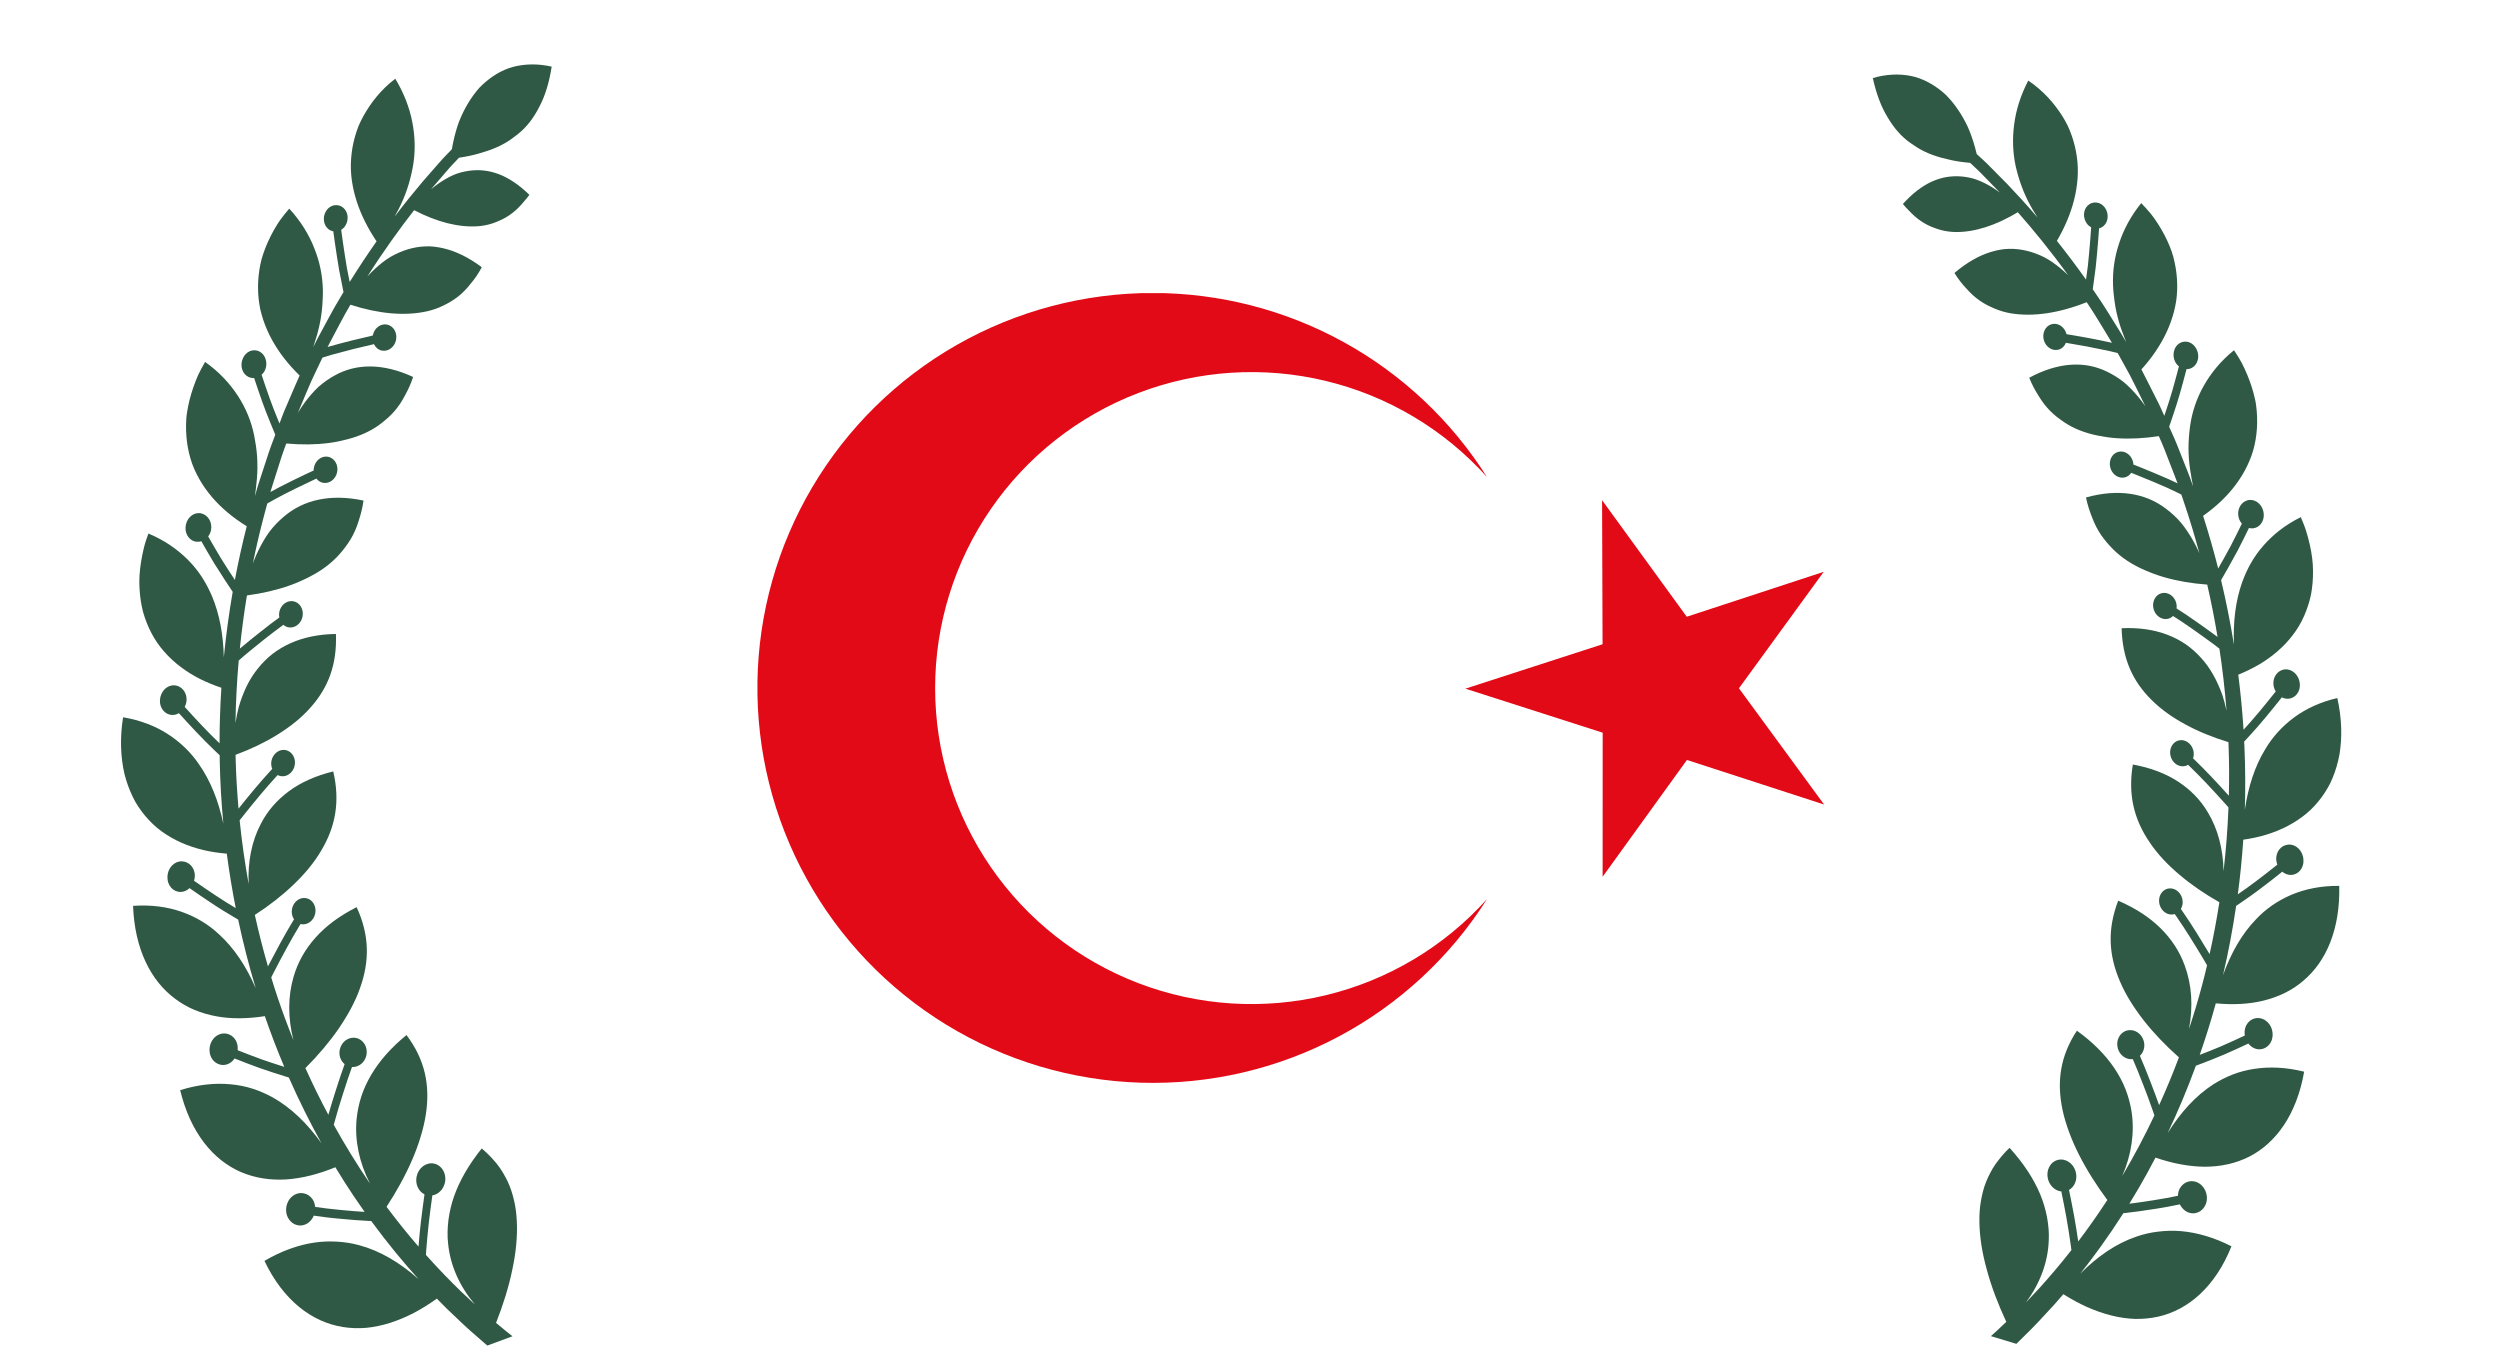
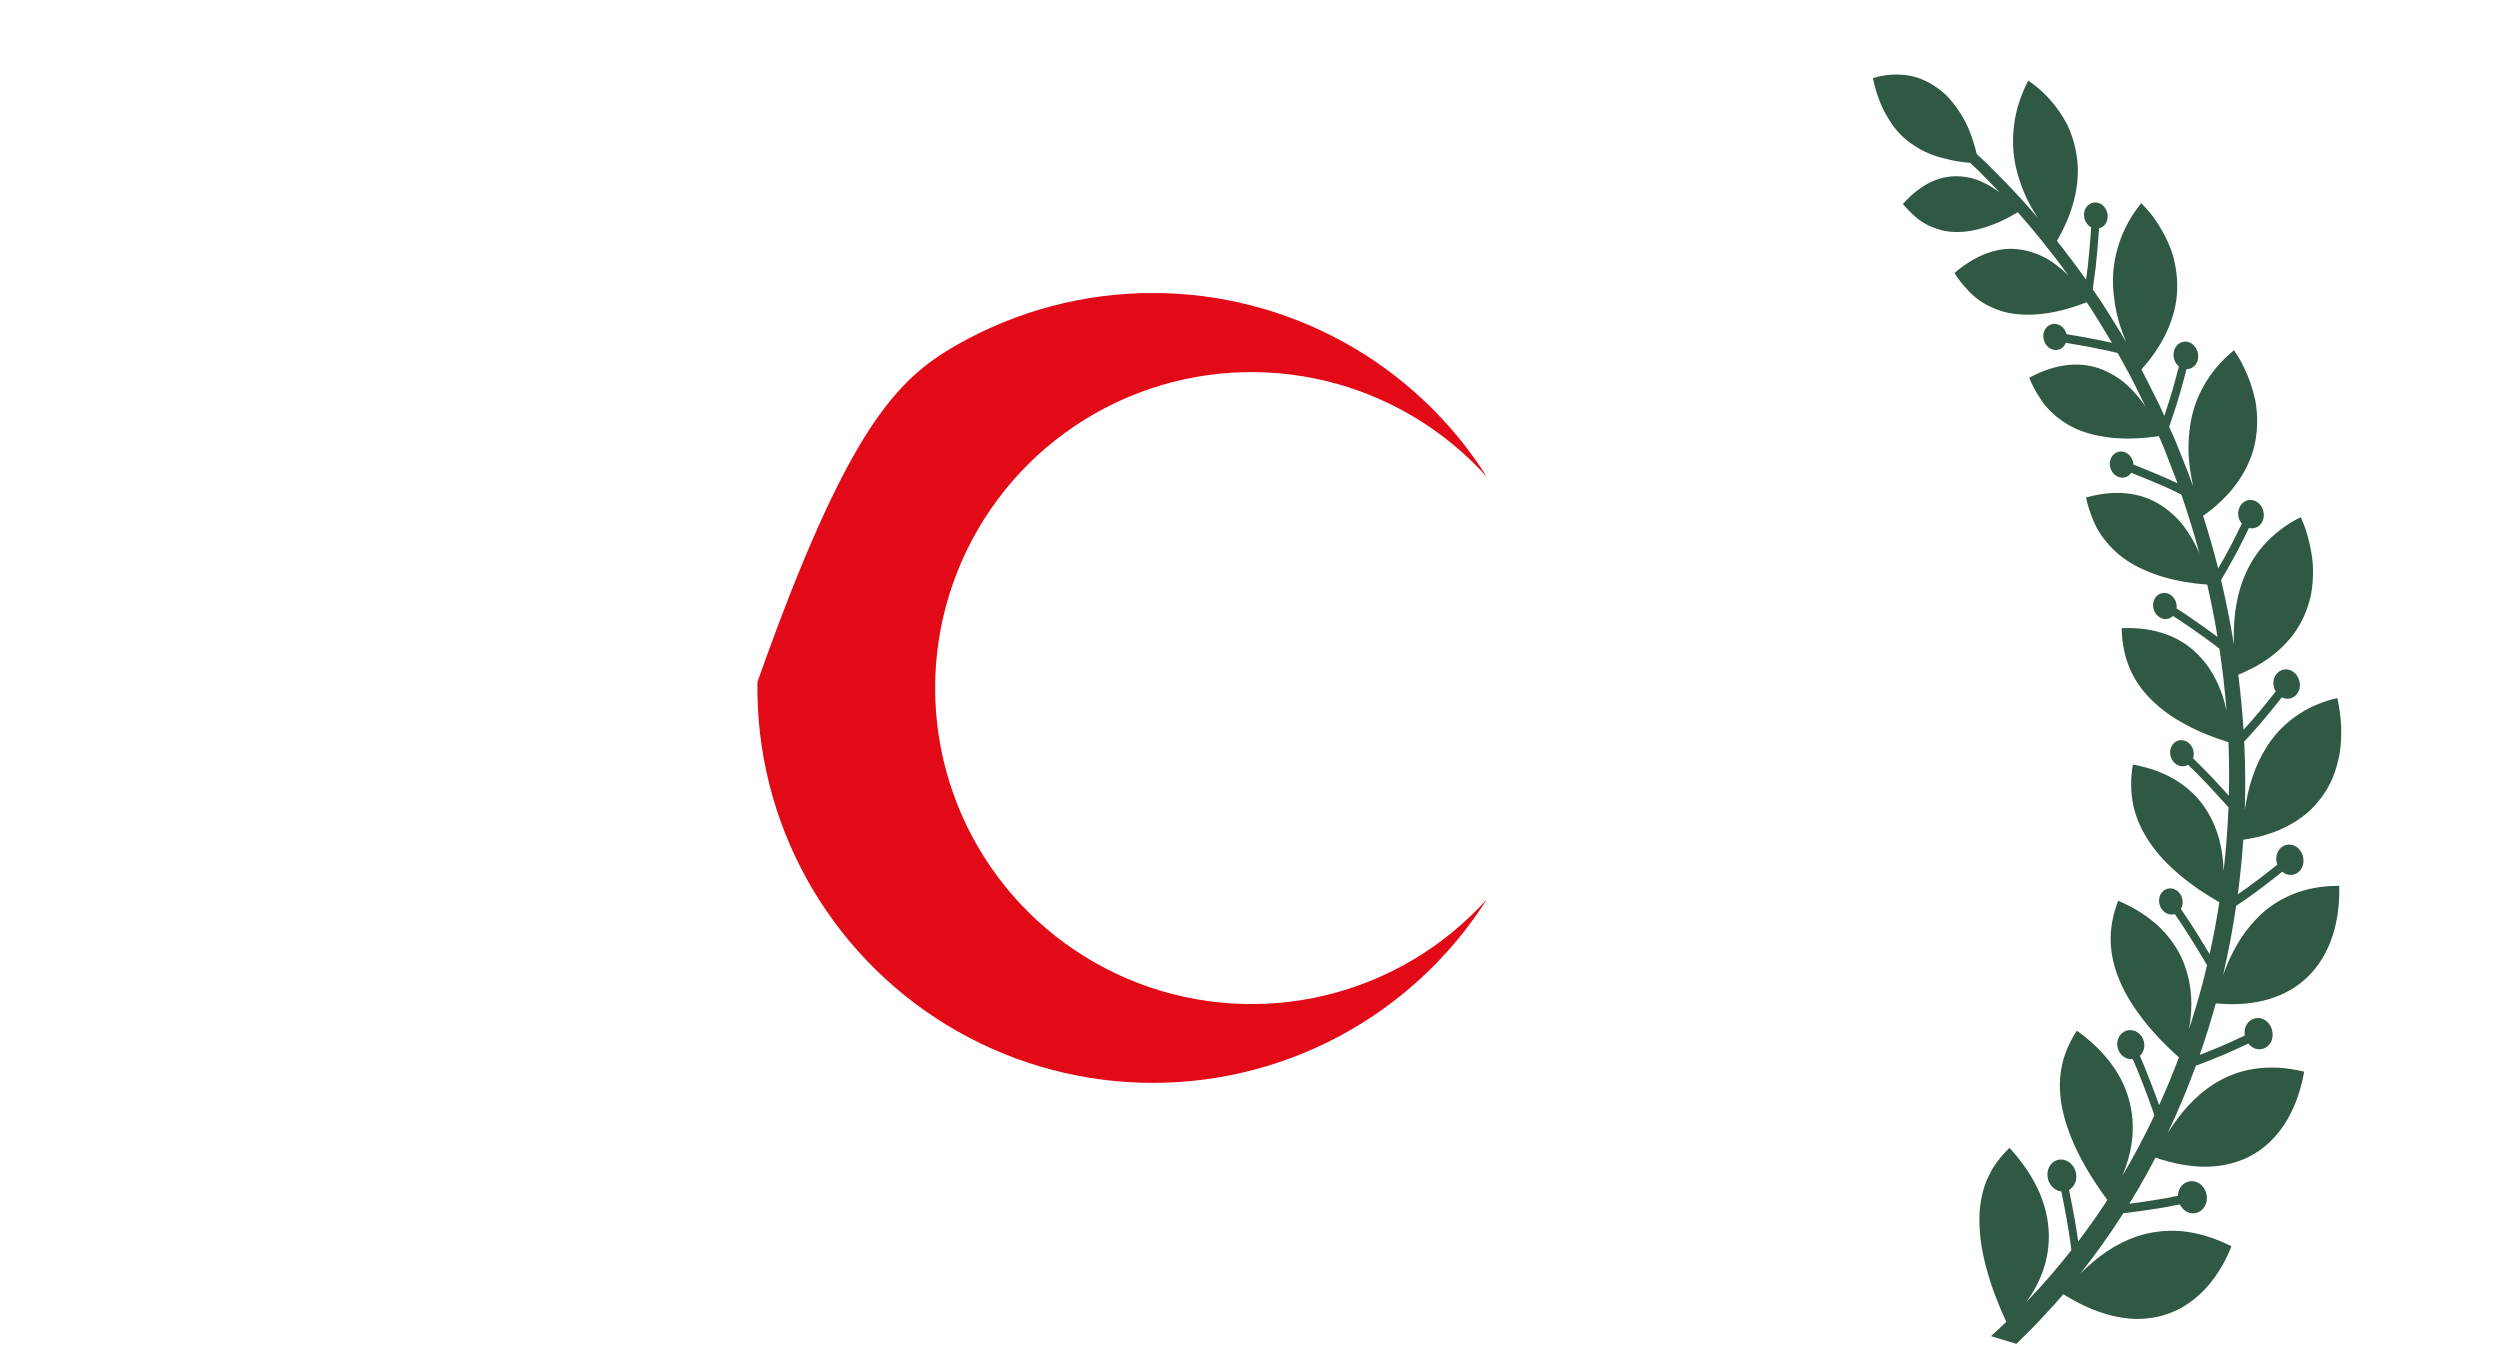
<svg xmlns="http://www.w3.org/2000/svg" width="307" height="168" viewBox="0 0 307 168" fill="none">
-   <path d="M60.915 162.451C61.81 160.181 62.484 157.987 62.907 155.937C63.364 153.799 63.554 151.829 63.466 150.009C63.431 149.09 63.316 148.222 63.123 147.402C62.927 146.581 62.678 145.777 62.323 145.041C61.959 144.313 61.546 143.584 61.018 142.926C60.477 142.274 59.879 141.625 59.156 141.032C57.571 143.004 56.439 144.97 55.746 146.938C55.408 147.912 55.187 148.884 55.064 149.848C54.95 150.809 54.917 151.791 55.028 152.716C55.29 155.424 56.459 157.991 58.327 160.198C57.8 159.712 57.217 159.169 56.575 158.556C55.322 157.336 53.868 155.854 52.301 154.097L52.323 153.789L52.347 153.469C52.424 152.514 52.52 151.323 52.66 150.133C52.784 149.065 52.941 147.869 53.093 146.798C53.833 146.672 54.471 146.048 54.644 145.193C54.863 144.113 54.261 143.084 53.297 142.888C52.332 142.693 51.377 143.407 51.158 144.487C50.971 145.415 51.394 146.309 52.128 146.666C51.974 147.745 51.817 148.96 51.687 150.04C51.558 151.115 51.467 152.18 51.394 153.082C50.132 151.626 48.813 149.995 47.468 148.196C48.092 147.244 48.66 146.293 49.173 145.354C49.722 144.354 50.208 143.369 50.626 142.397C51.044 141.43 51.389 140.479 51.665 139.555C51.947 138.624 52.166 137.702 52.3 136.817C52.838 133.246 52.18 130.105 49.917 127.105C48.039 128.635 46.61 130.255 45.586 131.985C45.081 132.844 44.657 133.747 44.371 134.642C44.08 135.54 43.889 136.463 43.793 137.397C43.535 140.04 44.122 142.778 45.431 145.336C45.402 145.299 45.378 145.258 45.349 145.221C43.879 143.063 42.408 140.692 40.987 138.129L41.113 137.667C41.386 136.638 41.83 135.22 42.141 134.245C42.53 133.019 42.909 131.885 43.223 131.032C44.048 131.077 44.816 130.47 44.999 129.568C45.198 128.588 44.626 127.646 43.72 127.462C42.814 127.279 41.921 127.924 41.722 128.904C41.581 129.603 41.836 130.277 42.319 130.678C42.002 131.548 41.617 132.689 41.225 133.928C40.824 135.193 40.532 136.154 40.322 136.897C39.348 135.074 38.405 133.163 37.504 131.161C39.091 129.573 40.46 127.949 41.573 126.337C42.14 125.508 42.657 124.669 43.104 123.834C43.547 122.998 43.921 122.17 44.208 121.348C45.406 118.019 45.376 114.825 43.796 111.399C42.763 111.921 41.829 112.49 40.986 113.11C40.151 113.727 39.42 114.391 38.775 115.105C37.49 116.533 36.568 118.162 36.064 119.911C35.335 122.337 35.346 125.03 36.033 127.73C35.359 126.062 34.715 124.343 34.119 122.569C33.836 121.736 33.569 120.887 33.307 120.03C33.389 119.861 33.483 119.677 33.584 119.477C34.089 118.495 34.678 117.382 35.203 116.422C35.708 115.477 36.266 114.538 36.717 113.781L36.905 113.471C36.924 113.475 36.943 113.483 36.962 113.487C37.748 113.646 38.532 113.06 38.711 112.18C38.889 111.299 38.395 110.454 37.609 110.295C36.822 110.136 36.038 110.722 35.86 111.602C35.764 112.079 35.867 112.543 36.106 112.894L35.913 113.211C35.46 113.978 34.892 114.928 34.378 115.894C33.904 116.764 33.38 117.756 32.905 118.671C32.305 116.612 31.769 114.503 31.293 112.353C33.084 111.194 34.675 109.949 36.022 108.655C37.439 107.308 38.599 105.903 39.45 104.446C41.206 101.51 41.781 98.411 40.922 94.729C38.774 95.26 36.953 96.07 35.488 97.155C34.014 98.238 32.828 99.597 32.03 101.169C30.9 103.306 30.412 105.853 30.536 108.565C30.073 105.996 29.699 103.383 29.428 100.737C29.56 100.565 29.718 100.362 29.9 100.137C30.561 99.304 31.318 98.374 31.982 97.583C32.596 96.84 33.257 96.103 33.792 95.511L34.098 95.176C34.203 95.233 34.319 95.279 34.439 95.304C35.225 95.463 36.01 94.877 36.188 93.996C36.366 93.116 35.872 92.271 35.086 92.111C34.3 91.952 33.516 92.538 33.337 93.419C33.265 93.775 33.308 94.122 33.428 94.422L33.118 94.761C32.577 95.36 31.902 96.108 31.276 96.867C30.644 97.619 29.93 98.499 29.292 99.3C29.113 97.273 28.991 95.23 28.938 93.183C28.935 93.02 28.931 92.856 28.928 92.693C30.829 91.986 32.561 91.158 34.066 90.216C35.647 89.24 37.018 88.145 38.085 86.935C40.297 84.493 41.396 81.618 41.252 77.85C39.128 77.885 37.281 78.265 35.68 78.984C34.878 79.341 34.139 79.783 33.462 80.3C32.8 80.821 32.208 81.415 31.674 82.083C30.581 83.415 29.839 85.03 29.31 86.847C29.147 87.473 29.019 88.124 28.915 88.794C28.956 86.224 29.089 83.655 29.315 81.109L29.986 80.522C30.68 79.94 31.564 79.221 32.41 78.548L33.702 77.541C34.055 77.273 34.39 77.03 34.689 76.81L34.802 76.729C34.974 76.877 35.173 76.985 35.402 77.031C36.188 77.191 36.972 76.604 37.15 75.724C37.329 74.844 36.834 73.998 36.048 73.839C35.262 73.68 34.478 74.266 34.3 75.147C34.252 75.381 34.254 75.612 34.298 75.833L34.18 75.917C33.877 76.14 33.533 76.386 33.17 76.665L31.872 77.68C31.031 78.345 30.157 79.058 29.453 79.647C29.677 77.448 29.968 75.272 30.323 73.122C32.234 72.864 34.023 72.449 35.615 71.878C36.449 71.581 37.221 71.237 37.958 70.858C38.704 70.48 39.395 70.056 40.022 69.587C41.28 68.65 42.255 67.519 43.071 66.199C43.464 65.534 43.784 64.808 44.029 64.018C44.285 63.23 44.514 62.396 44.641 61.469C40.621 60.615 37.271 61.349 34.811 63.484C34.188 64.012 33.602 64.616 33.084 65.301C32.586 65.99 32.142 66.749 31.741 67.571C31.541 67.982 31.355 68.405 31.181 68.844C31.134 68.961 31.093 69.079 31.049 69.197C31.474 67.102 31.959 65.042 32.5 63.029C32.61 62.627 32.715 62.228 32.823 61.83L33.725 61.322C34.304 60.988 35.138 60.574 35.941 60.172L36.34 59.973C37.142 59.58 38.048 59.145 38.854 58.771C39.052 59.028 39.324 59.218 39.653 59.285C40.439 59.444 41.223 58.858 41.401 57.978C41.58 57.097 41.085 56.252 40.299 56.093C39.513 55.934 38.729 56.52 38.551 57.4C38.525 57.526 38.516 57.651 38.52 57.773C38 58.011 37.059 58.453 35.975 58.987L35.576 59.187C34.76 59.595 33.913 60.015 33.31 60.362L33.205 60.422C33.289 60.128 33.378 59.83 33.476 59.542C33.84 58.402 34.198 57.273 34.553 56.157C34.719 55.595 34.945 55.058 35.136 54.514C35.143 54.498 35.146 54.48 35.154 54.464C37.008 54.627 38.757 54.611 40.359 54.403C41.199 54.297 41.98 54.126 42.751 53.921C43.522 53.716 44.248 53.456 44.925 53.138C45.603 52.819 46.227 52.444 46.796 52.004C46.94 51.893 47.075 51.78 47.216 51.664C47.36 51.549 47.496 51.432 47.634 51.311C47.905 51.068 48.164 50.804 48.41 50.525C48.898 49.964 49.329 49.333 49.698 48.623C50.09 47.925 50.447 47.158 50.731 46.29C47.08 44.607 43.769 44.595 41.068 46.125C40.387 46.502 39.733 46.961 39.111 47.504C38.523 48.062 37.962 48.698 37.445 49.401C37.184 49.755 36.932 50.124 36.693 50.509C36.651 50.572 36.614 50.637 36.577 50.702C36.71 50.381 36.848 50.061 36.981 49.741C37.418 48.718 37.826 47.699 38.267 46.714C38.717 45.767 39.156 44.835 39.591 43.921L40.671 43.584C41.534 43.344 42.527 43.08 43.394 42.862C44.205 42.661 45.115 42.443 45.922 42.264C46.116 42.66 46.454 42.963 46.888 43.051C47.674 43.21 48.458 42.624 48.636 41.743C48.814 40.863 48.32 40.017 47.534 39.858C46.748 39.699 45.964 40.285 45.785 41.166C45.783 41.179 45.785 41.188 45.782 41.201C44.967 41.384 44.04 41.602 43.216 41.81C42.34 42.031 41.34 42.293 40.459 42.543L40.227 42.614C40.487 42.102 40.759 41.597 41.021 41.099C41.494 40.216 41.944 39.331 42.416 38.492C42.623 38.128 42.828 37.772 43.032 37.42C46.533 38.549 49.729 38.835 52.474 38.222C53.168 38.06 53.828 37.828 54.442 37.523C55.06 37.219 55.678 36.875 56.231 36.432C56.792 35.994 57.309 35.471 57.78 34.858C58.285 34.274 58.745 33.595 59.165 32.817C57.568 31.623 56.006 30.855 54.47 30.494C53.708 30.317 52.929 30.218 52.2 30.256C51.464 30.287 50.74 30.416 50.031 30.634C49.322 30.851 48.622 31.161 47.942 31.552C47.272 31.953 46.646 32.459 46.031 33.025C45.722 33.315 45.414 33.623 45.114 33.95C47.143 30.758 49.113 28.041 50.854 25.811C53.675 27.272 56.335 27.955 58.729 27.781C59.337 27.727 59.92 27.615 60.481 27.431C60.762 27.339 61.031 27.226 61.305 27.106C61.582 26.99 61.852 26.855 62.117 26.701C62.643 26.392 63.147 26.011 63.621 25.543C63.858 25.311 64.091 25.055 64.316 24.78C64.555 24.517 64.785 24.234 65.009 23.927C63.781 22.726 62.519 21.87 61.265 21.39C60.018 20.917 58.761 20.793 57.513 20.983C56.892 21.083 56.257 21.234 55.662 21.502C55.065 21.765 54.476 22.102 53.895 22.503C53.571 22.731 53.247 22.977 52.926 23.246C53.633 22.423 54.27 21.689 54.823 21.047C55.373 20.382 55.897 19.883 56.292 19.444C56.319 19.413 56.344 19.391 56.369 19.365C56.842 19.298 57.303 19.215 57.745 19.12C58.519 18.96 59.229 18.721 59.939 18.499C60.641 18.261 61.299 17.975 61.909 17.633C62.213 17.465 62.505 17.28 62.787 17.079C62.928 16.982 63.066 16.879 63.2 16.77C63.338 16.667 63.476 16.564 63.611 16.456C64.683 15.603 65.54 14.476 66.231 13.113C66.938 11.775 67.445 10.144 67.746 8.182C66.057 7.799 64.47 7.834 63.028 8.206C61.599 8.59 60.347 9.379 59.249 10.399C59.114 10.529 58.979 10.66 58.85 10.796C58.725 10.938 58.602 11.085 58.479 11.236C58.236 11.539 58.007 11.854 57.791 12.185C57.355 12.846 56.964 13.561 56.629 14.32C56.28 15.066 56.03 15.923 55.807 16.786C55.681 17.288 55.577 17.8 55.487 18.324C55.462 18.35 55.436 18.377 55.41 18.408C55.002 18.849 54.468 19.355 53.902 20.021C53.325 20.677 52.664 21.432 51.925 22.276C50.887 23.501 49.71 24.952 48.451 26.611C48.514 26.498 48.574 26.379 48.638 26.265C48.858 25.872 49.064 25.476 49.249 25.075C50.005 23.476 50.483 21.794 50.756 20.143C51.014 18.475 50.972 16.728 50.626 14.973C50.289 13.235 49.618 11.451 48.54 9.666C46.79 11 45.531 12.619 44.621 14.263C44.396 14.678 44.188 15.088 44.013 15.513C43.845 15.944 43.701 16.38 43.58 16.816C43.335 17.687 43.185 18.569 43.119 19.45C42.975 21.195 43.247 23.002 43.809 24.746C44.352 26.422 45.178 28.057 46.242 29.636C45.17 31.162 44.059 32.829 42.941 34.625L42.599 32.908L42.337 31.279C42.166 30.192 42.012 29.078 41.899 28.224C42.084 28.108 42.251 27.957 42.385 27.753C42.863 27.028 42.783 26.046 42.147 25.506C41.524 24.978 40.565 25.114 40.07 25.867C39.575 26.62 39.699 27.638 40.346 28.149C40.523 28.288 40.724 28.37 40.929 28.411C41.045 29.274 41.203 30.408 41.378 31.514L41.645 33.162L42.182 35.867C41.831 36.446 41.481 37.034 41.132 37.645C40.642 38.494 40.182 39.39 39.691 40.284C39.278 41.049 38.851 41.821 38.462 42.627C38.507 42.482 38.557 42.334 38.603 42.19C38.739 41.739 38.887 41.304 39.005 40.863C39.244 39.981 39.415 39.095 39.517 38.212C39.57 37.772 39.596 37.325 39.619 36.892C39.646 36.459 39.657 36.028 39.648 35.597C39.611 33.87 39.27 32.148 38.587 30.461C37.933 28.793 36.933 27.16 35.52 25.618C35.141 26.056 34.785 26.499 34.461 26.943C34.133 27.387 33.86 27.86 33.598 28.317C33.081 29.242 32.666 30.174 32.35 31.099C32.019 32.016 31.854 32.971 31.755 33.895C31.664 34.825 31.664 35.737 31.753 36.631C31.8 37.078 31.868 37.521 31.957 37.955C32.058 38.395 32.182 38.836 32.321 39.265C32.606 40.127 32.977 40.965 33.422 41.773C34.28 43.328 35.422 44.779 36.792 46.113C36.356 47.072 35.95 48.065 35.514 49.06C35.292 49.579 35.065 50.102 34.841 50.63C34.668 51.087 34.495 51.545 34.321 52.006L34.051 51.346C33.769 50.648 33.42 49.783 33.121 48.932C32.752 47.905 32.399 46.844 32.126 46.021C32.304 45.859 32.453 45.659 32.559 45.418C32.741 44.995 32.75 44.531 32.623 44.122C32.508 43.719 32.248 43.368 31.873 43.171C31.497 42.973 31.072 42.963 30.69 43.116C30.319 43.276 29.997 43.594 29.811 44.035C29.435 44.916 29.754 45.929 30.519 46.292C30.744 46.396 30.978 46.434 31.207 46.418C31.482 47.25 31.842 48.321 32.212 49.362C32.519 50.232 32.873 51.112 33.161 51.821L33.803 53.387C33.74 53.559 33.674 53.726 33.611 53.899C33.41 54.454 33.179 54.999 33.003 55.568C32.632 56.703 32.258 57.851 31.879 59.007C31.677 59.584 31.518 60.175 31.353 60.77C31.339 60.816 31.325 60.868 31.311 60.915C31.408 60.221 31.471 59.529 31.541 58.866C31.622 57.93 31.634 57.011 31.575 56.11C31.515 55.208 31.377 54.318 31.211 53.467C30.86 51.757 30.2 50.115 29.199 48.589C28.201 47.064 26.911 45.67 25.188 44.445C24.884 44.97 24.597 45.49 24.351 46.009C24.119 46.536 23.912 47.063 23.734 47.582C23.374 48.624 23.122 49.648 22.968 50.646C22.884 51.144 22.859 51.645 22.848 52.135C22.838 52.625 22.853 53.106 22.89 53.579C22.965 54.524 23.135 55.439 23.39 56.308C23.634 57.175 24.02 58.016 24.464 58.81C24.912 59.605 25.442 60.354 26.042 61.053C27.209 62.418 28.631 63.596 30.299 64.62C29.75 66.775 29.263 68.979 28.842 71.219C28.369 70.505 27.739 69.538 27.122 68.541C26.555 67.6 25.993 66.629 25.563 65.869C25.721 65.662 25.842 65.424 25.902 65.147C26.111 64.214 25.604 63.276 24.758 63.055C23.916 62.831 23.051 63.437 22.831 64.408C22.61 65.379 23.126 66.314 23.975 66.5C24.23 66.556 24.48 66.534 24.721 66.461C25.158 67.231 25.728 68.218 26.304 69.175C27.211 70.632 28.141 72.03 28.575 72.678C28.116 75.321 27.753 78.011 27.485 80.725C27.421 77.935 26.961 75.39 25.997 73.122C25.631 72.303 25.238 71.533 24.75 70.797C24.266 70.062 23.701 69.37 23.057 68.725C22.735 68.403 22.391 68.093 22.028 67.794C21.673 67.496 21.294 67.217 20.893 66.946C20.095 66.409 19.205 65.927 18.224 65.516C18.014 66.11 17.809 66.687 17.671 67.269C17.529 67.849 17.414 68.418 17.325 68.978C17.146 70.097 17.066 71.174 17.131 72.207C17.184 73.238 17.328 74.22 17.567 75.149C17.83 76.078 18.178 76.948 18.606 77.762C19.448 79.381 20.696 80.763 22.166 81.883C22.908 82.444 23.706 82.944 24.573 83.381C25.396 83.792 26.271 84.15 27.185 84.457C27.04 86.725 26.962 89.003 26.961 91.279C26.293 90.633 25.533 89.888 24.811 89.114C24.13 88.394 23.359 87.56 22.682 86.805C22.808 86.559 22.892 86.283 22.912 85.989C22.961 85.005 22.277 84.185 21.375 84.156C20.474 84.127 19.697 84.94 19.642 85.968C19.575 86.993 20.308 87.814 21.21 87.798C21.485 87.795 21.741 87.707 21.969 87.577C22.653 88.339 23.434 89.183 24.121 89.909C24.893 90.738 25.705 91.526 26.406 92.205L26.977 92.75C26.978 92.944 26.98 93.134 26.981 93.328C27.031 95.948 27.179 98.561 27.426 101.148C26.826 98.354 25.872 95.899 24.429 93.846C23.442 92.39 22.151 91.14 20.621 90.153C19.091 89.166 17.262 88.443 15.114 88.081C14.703 90.648 14.813 92.991 15.282 95.032C15.54 96.05 15.884 96.996 16.306 97.863C16.715 98.731 17.27 99.512 17.856 100.222C18.455 100.926 19.106 101.554 19.848 102.093C20.593 102.632 21.399 103.093 22.257 103.475C23.116 103.856 24.026 104.158 24.983 104.388C25.891 104.603 26.858 104.745 27.85 104.828C28.146 107.087 28.513 109.315 28.948 111.512C28.232 111.083 27.32 110.532 26.444 109.939C25.604 109.386 24.659 108.738 23.829 108.155C23.915 107.874 23.948 107.569 23.909 107.263C23.768 106.268 22.904 105.615 21.983 105.803C21.062 105.991 20.432 106.993 20.581 108.03C20.72 109.074 21.618 109.716 22.533 109.481C22.818 109.408 23.062 109.259 23.275 109.063C24.118 109.658 25.078 110.313 25.921 110.867C26.91 111.537 27.943 112.153 28.698 112.604L29.246 112.927C29.858 115.814 30.582 118.634 31.406 121.352C30.237 118.681 28.773 116.434 26.886 114.725C25.602 113.517 24.056 112.589 22.314 111.975C20.575 111.365 18.584 111.084 16.339 111.239C16.54 116.558 18.526 120.446 21.504 122.647C22.962 123.769 24.72 124.463 26.594 124.807C28.417 125.144 30.431 125.11 32.522 124.783C33.263 126.934 34.065 129.011 34.909 131.01C33.893 130.692 32.994 130.392 32.185 130.111C31.231 129.764 30.149 129.351 29.183 128.966C29.212 128.66 29.187 128.348 29.078 128.05C28.741 127.088 27.738 126.646 26.838 127.064C25.94 127.478 25.493 128.629 25.847 129.631C26.205 130.629 27.248 131.053 28.127 130.599C28.406 130.452 28.631 130.236 28.808 129.982C29.778 130.369 30.874 130.789 31.843 131.139C32.773 131.467 33.805 131.807 35.004 132.176L35.468 132.315C36.73 135.181 38.082 137.884 39.48 140.397C37.728 137.957 35.755 136.035 33.474 134.752C32.678 134.324 31.872 133.962 31.012 133.689C30.153 133.415 29.25 133.233 28.3 133.149C26.412 132.974 24.364 133.169 22.125 133.871C23.385 139.102 26.183 142.464 29.606 143.938C31.336 144.672 33.215 144.953 35.179 144.832C37.121 144.697 39.133 144.179 41.182 143.338C41.925 144.568 42.678 145.75 43.43 146.873C43.879 147.542 44.329 148.188 44.773 148.82C43.932 148.772 42.938 148.683 41.968 148.595L41.711 148.57C41.186 148.518 40.644 148.467 40.156 148.404L38.7 148.209C38.672 147.892 38.582 147.58 38.407 147.305C37.846 146.455 36.769 146.237 35.934 146.877C35.113 147.505 34.862 148.786 35.451 149.678C36.028 150.575 37.152 150.758 37.954 150.081C38.212 149.862 38.401 149.584 38.532 149.281L40.003 149.48C40.51 149.546 41.06 149.599 41.59 149.647L41.847 149.672C43.051 149.781 44.299 149.889 45.255 149.929L45.587 149.942C47.614 152.71 49.589 155.083 51.396 157.074C49.107 155.057 46.714 153.611 44.106 152.911C43.232 152.671 42.33 152.524 41.4 152.476C40.485 152.417 39.542 152.452 38.57 152.594C36.628 152.887 34.575 153.605 32.475 154.836C34.797 159.718 38.325 162.347 42.084 162.955C43.03 163.105 43.987 163.137 44.95 163.061C45.929 162.965 46.909 162.762 47.892 162.451C48.874 162.14 49.852 161.728 50.83 161.222C51.768 160.73 52.715 160.136 53.644 159.471C54.067 159.909 54.48 160.322 54.869 160.708C56.41 162.198 57.645 163.347 58.516 164.083C59.379 164.836 59.839 165.236 59.839 165.236L62.933 164.093C62.907 164.101 61.815 163.202 60.915 162.451Z" fill="#305945" />
  <path d="M246.374 162.326C245.347 160.126 244.543 157.989 243.997 155.979C243.411 153.885 243.101 151.939 243.073 150.128C243.051 149.213 243.11 148.345 243.25 147.519C243.393 146.692 243.588 145.879 243.893 145.127C244.208 144.382 244.571 143.633 245.052 142.948C245.547 142.268 246.098 141.587 246.775 140.954C248.466 142.817 249.708 144.699 250.516 146.611C250.912 147.558 251.191 148.509 251.372 149.459C251.545 150.406 251.64 151.379 251.588 152.305C251.498 155.009 250.501 157.628 248.793 159.932C249.283 159.418 249.826 158.844 250.423 158.196C251.585 156.909 252.931 155.35 254.371 153.51L254.33 153.206L254.286 152.89C254.15 151.946 253.981 150.77 253.768 149.596C253.579 148.544 253.349 147.366 253.131 146.312C252.392 146.232 251.722 145.65 251.497 144.812C251.213 143.753 251.744 142.695 252.686 142.443C253.627 142.19 254.617 142.842 254.9 143.901C255.144 144.811 254.781 145.724 254.077 146.122C254.297 147.185 254.528 148.381 254.724 149.445C254.919 150.505 255.075 151.557 255.205 152.448C256.361 150.925 257.563 149.227 258.782 147.359C258.105 146.451 257.484 145.542 256.918 144.641C256.313 143.682 255.771 142.733 255.296 141.793C254.823 140.858 254.421 139.936 254.091 139.035C253.754 138.127 253.48 137.225 253.292 136.355C252.537 132.842 252.992 129.684 255.042 126.569C256.995 127.974 258.51 129.496 259.63 131.151C260.183 131.974 260.659 132.845 260.998 133.716C261.342 134.59 261.588 135.495 261.742 136.415C262.161 139.024 261.752 141.777 260.618 144.397C260.644 144.358 260.665 144.316 260.691 144.277C262.01 142.046 263.317 139.603 264.562 136.972L264.408 136.521C264.074 135.517 263.546 134.136 263.178 133.186C262.717 131.992 262.271 130.89 261.908 130.062C261.094 130.157 260.297 129.601 260.06 128.716C259.802 127.755 260.308 126.785 261.193 126.548C262.078 126.311 263.001 126.898 263.259 127.859C263.442 128.544 263.232 129.229 262.779 129.655C263.148 130.5 263.599 131.61 264.064 132.817C264.54 134.047 264.888 134.984 265.143 135.709C265.992 133.841 266.806 131.886 267.572 129.844C265.902 128.363 264.447 126.834 263.246 125.301C262.633 124.512 262.07 123.71 261.575 122.908C261.085 122.105 260.664 121.307 260.328 120.508C258.935 117.275 258.766 114.103 260.115 110.605C261.169 111.061 262.128 111.57 263.001 112.134C263.864 112.696 264.629 113.311 265.311 113.981C266.671 115.321 267.685 116.882 268.292 118.588C269.165 120.952 269.322 123.627 268.811 126.348C269.374 124.652 269.903 122.906 270.382 121.109C270.61 120.264 270.821 119.405 271.027 118.539C270.935 118.377 270.831 118.2 270.718 118.006C270.157 117.063 269.506 115.993 268.927 115.072C268.367 114.165 267.758 113.266 267.264 112.541L267.059 112.245C267.04 112.25 267.022 112.26 267.003 112.265C266.236 112.47 265.424 111.936 265.192 111.073C264.961 110.209 265.397 109.34 266.164 109.135C266.932 108.929 267.744 109.464 267.975 110.327C268.101 110.795 268.027 111.261 267.812 111.624L268.023 111.928C268.52 112.661 269.14 113.57 269.709 114.498C270.233 115.333 270.812 116.286 271.34 117.165C271.804 115.085 272.202 112.959 272.539 110.795C270.695 109.753 269.044 108.614 267.632 107.411C266.145 106.159 264.911 104.835 263.978 103.439C262.058 100.631 261.296 97.59 261.915 93.882C264.073 94.279 265.924 94.973 267.441 95.961C268.966 96.948 270.224 98.224 271.111 99.737C272.363 101.79 273.004 104.289 273.051 106.989C273.349 104.411 273.555 101.794 273.657 99.15C273.517 98.987 273.348 98.796 273.153 98.583C272.448 97.797 271.641 96.919 270.935 96.174C270.281 95.474 269.581 94.782 269.015 94.227L268.692 93.912C268.591 93.976 268.48 94.028 268.362 94.06C267.595 94.266 266.783 93.731 266.551 92.868C266.32 92.004 266.756 91.135 267.524 90.93C268.291 90.724 269.103 91.259 269.334 92.122C269.428 92.471 269.408 92.818 269.307 93.123L269.635 93.441C270.207 94.003 270.922 94.705 271.588 95.42C272.26 96.129 273.022 96.959 273.703 97.716C273.752 95.692 273.746 93.657 273.67 91.621C273.663 91.459 273.656 91.297 273.649 91.135C271.725 90.547 269.961 89.83 268.413 88.987C266.789 88.114 265.365 87.109 264.234 85.972C261.894 83.682 260.628 80.894 260.535 77.145C262.638 77.051 264.488 77.317 266.116 77.933C266.932 78.239 267.69 78.633 268.392 79.106C269.079 79.583 269.701 80.136 270.272 80.767C271.435 82.023 272.27 83.582 272.907 85.353C273.107 85.965 273.274 86.604 273.418 87.263C273.218 84.714 272.926 82.171 272.544 79.657L271.843 79.115C271.12 78.58 270.202 77.919 269.323 77.302L267.982 76.38C267.617 76.136 267.269 75.915 266.961 75.715L266.844 75.642C266.683 75.799 266.492 75.918 266.269 75.978C265.501 76.184 264.69 75.649 264.458 74.786C264.227 73.922 264.663 73.053 265.43 72.848C266.198 72.642 267.01 73.177 267.241 74.04C267.303 74.27 267.315 74.499 267.286 74.721L267.408 74.798C267.722 75.001 268.077 75.224 268.454 75.479L269.801 76.408C270.673 77.018 271.582 77.672 272.315 78.214C271.957 76.045 271.533 73.902 271.048 71.789C269.141 71.648 267.346 71.345 265.736 70.874C264.893 70.631 264.109 70.335 263.355 70.004C262.594 69.674 261.885 69.294 261.235 68.867C259.932 68.013 258.898 66.95 258.008 65.688C257.578 65.051 257.216 64.351 256.925 63.581C256.622 62.814 256.343 62 256.16 61.088C260.082 59.996 263.441 60.522 266.007 62.492C266.656 62.979 267.274 63.543 267.828 64.192C268.364 64.846 268.851 65.573 269.298 66.365C269.522 66.76 269.732 67.169 269.932 67.594C269.986 67.707 270.033 67.822 270.084 67.936C269.534 65.882 268.925 63.866 268.264 61.901C268.131 61.508 268.002 61.119 267.869 60.73L266.946 60.28C266.352 59.984 265.502 59.624 264.683 59.273L264.276 59.1C263.459 58.758 262.535 58.381 261.715 58.059C261.535 58.325 261.278 58.531 260.957 58.617C260.189 58.823 259.377 58.288 259.146 57.425C258.915 56.562 259.35 55.693 260.118 55.487C260.886 55.281 261.697 55.816 261.929 56.679C261.962 56.803 261.979 56.926 261.983 57.048C262.512 57.252 263.469 57.634 264.575 58.099L264.982 58.273C265.815 58.628 266.679 58.994 267.296 59.302L267.404 59.356C267.303 59.068 267.196 58.778 267.081 58.499C266.65 57.388 266.226 56.289 265.805 55.203C265.605 54.655 265.349 54.136 265.126 53.607C265.118 53.591 265.113 53.574 265.105 53.558C263.282 53.833 261.551 53.923 259.953 53.813C259.116 53.759 258.333 53.636 257.558 53.479C256.782 53.322 256.048 53.109 255.358 52.833C254.668 52.558 254.028 52.224 253.438 51.821C253.289 51.719 253.148 51.616 253.001 51.509C252.852 51.404 252.709 51.296 252.566 51.184C252.283 50.959 252.01 50.713 251.749 50.45C251.231 49.923 250.766 49.323 250.356 48.64C249.926 47.971 249.525 47.231 249.189 46.386C252.694 44.495 255.969 44.283 258.735 45.638C259.432 45.971 260.107 46.387 260.756 46.888C261.373 47.406 261.967 48.004 262.523 48.671C262.803 49.006 263.075 49.357 263.336 49.725C263.381 49.786 263.422 49.848 263.462 49.91C263.31 49.599 263.155 49.29 263.003 48.98C262.507 47.992 262.04 47.005 261.542 46.053C261.037 45.14 260.545 44.242 260.058 43.36L258.969 43.091C258.1 42.905 257.102 42.703 256.231 42.539C255.417 42.389 254.502 42.228 253.694 42.098C253.526 42.503 253.211 42.825 252.788 42.938C252.02 43.144 251.208 42.609 250.977 41.746C250.746 40.882 251.182 40.014 251.949 39.808C252.717 39.602 253.529 40.137 253.76 41C253.763 41.013 253.762 41.022 253.765 41.035C254.583 41.167 255.513 41.328 256.342 41.484C257.221 41.65 258.227 41.85 259.114 42.045L259.348 42.101C259.058 41.609 258.758 41.124 258.468 40.646C257.944 39.797 257.445 38.946 256.925 38.142C256.698 37.792 256.473 37.452 256.249 37.115C252.857 38.448 249.715 38.925 246.962 38.482C246.265 38.364 245.598 38.173 244.972 37.908C244.342 37.644 243.709 37.339 243.134 36.932C242.553 36.532 242.009 36.044 241.504 35.464C240.968 34.915 240.471 34.269 240.007 33.522C241.512 32.239 243.009 31.382 244.505 30.931C245.248 30.709 246.011 30.564 246.735 30.557C247.465 30.544 248.188 30.628 248.904 30.801C249.619 30.974 250.33 31.239 251.027 31.586C251.714 31.944 252.366 32.408 253.009 32.933C253.332 33.202 253.656 33.489 253.973 33.796C251.767 30.749 249.65 28.172 247.788 26.063C245.09 27.684 242.502 28.523 240.124 28.495C239.519 28.479 238.936 28.403 238.369 28.254C238.086 28.18 237.813 28.084 237.534 27.981C237.252 27.883 236.978 27.766 236.706 27.629C236.166 27.354 235.643 27.006 235.146 26.57C234.897 26.354 234.651 26.115 234.411 25.855C234.158 25.608 233.913 25.341 233.673 25.05C234.812 23.783 236.007 22.857 237.217 22.305C238.42 21.759 239.655 21.56 240.901 21.673C241.522 21.735 242.16 21.846 242.764 22.076C243.372 22.301 243.974 22.6 244.574 22.963C244.909 23.17 245.245 23.394 245.579 23.642C244.828 22.868 244.153 22.178 243.566 21.574C242.981 20.947 242.431 20.484 242.012 20.072C241.984 20.043 241.959 20.022 241.932 19.997C241.46 19.96 240.999 19.905 240.555 19.837C239.78 19.726 239.063 19.531 238.347 19.354C237.639 19.16 236.969 18.916 236.345 18.614C236.034 18.465 235.734 18.299 235.442 18.117C235.297 18.029 235.154 17.935 235.014 17.835C234.871 17.741 234.729 17.648 234.588 17.548C233.475 16.766 232.557 15.7 231.788 14.388C231.006 13.102 230.402 11.514 229.982 9.584C231.628 9.102 233.2 9.041 234.65 9.323C236.086 9.617 237.374 10.325 238.523 11.27C238.665 11.392 238.807 11.513 238.943 11.641C239.076 11.774 239.206 11.912 239.337 12.055C239.596 12.341 239.843 12.64 240.077 12.955C240.55 13.585 240.981 14.272 241.36 15.005C241.751 15.725 242.052 16.56 242.327 17.403C242.483 17.894 242.617 18.396 242.739 18.911C242.766 18.935 242.793 18.96 242.821 18.989C243.251 19.402 243.811 19.872 244.413 20.5C245.024 21.115 245.724 21.826 246.508 22.618C247.612 23.772 248.866 25.141 250.215 26.712C250.145 26.603 250.078 26.489 250.009 26.38C249.766 26.003 249.538 25.622 249.329 25.235C248.482 23.694 247.905 22.053 247.531 20.43C247.172 18.789 247.104 17.053 247.337 15.29C247.562 13.543 248.114 11.732 249.069 9.894C250.882 11.113 252.229 12.644 253.231 14.221C253.48 14.62 253.711 15.014 253.91 15.425C254.103 15.843 254.274 16.267 254.42 16.692C254.717 17.543 254.921 18.409 255.04 19.279C255.291 21.003 255.136 22.813 254.689 24.579C254.257 26.276 253.542 27.949 252.589 29.581C253.743 31.031 254.947 32.619 256.164 34.334L256.395 32.609L256.553 30.976C256.655 29.887 256.736 28.771 256.795 27.916C256.605 27.812 256.43 27.672 256.285 27.479C255.767 26.788 255.784 25.808 256.38 25.233C256.963 24.671 257.92 24.748 258.457 25.465C258.994 26.183 258.934 27.202 258.327 27.747C258.16 27.897 257.966 27.99 257.766 28.044C257.705 28.908 257.62 30.043 257.516 31.151L257.355 32.803L256.993 35.521C257.376 36.075 257.758 36.638 258.142 37.223C258.68 38.036 259.191 38.898 259.732 39.755C260.189 40.49 260.659 41.23 261.094 42.007C261.04 41.866 260.981 41.723 260.927 41.582C260.765 41.142 260.591 40.72 260.447 40.289C260.155 39.428 259.93 38.558 259.774 37.688C259.694 37.254 259.641 36.812 259.591 36.384C259.537 35.956 259.5 35.528 259.482 35.1C259.411 33.383 259.64 31.653 260.21 29.937C260.753 28.241 261.639 26.559 262.941 24.943C263.343 25.355 263.723 25.773 264.071 26.195C264.422 26.616 264.722 27.069 265.01 27.506C265.58 28.393 266.048 29.293 266.418 30.192C266.803 31.083 267.026 32.021 267.181 32.932C267.33 33.85 267.386 34.755 267.353 35.648C267.335 36.095 267.296 36.539 267.235 36.975C267.163 37.418 267.067 37.863 266.957 38.298C266.729 39.171 266.415 40.025 266.025 40.854C265.273 42.45 264.235 43.959 262.963 45.367C263.454 46.293 263.918 47.253 264.411 48.215C264.663 48.717 264.92 49.223 265.174 49.734C265.374 50.177 265.574 50.62 265.775 51.068L266 50.397C266.235 49.686 266.526 48.806 266.769 47.943C267.07 46.901 267.353 45.827 267.572 44.993C267.385 44.843 267.225 44.653 267.106 44.421C266.899 44.011 266.861 43.552 266.961 43.138C267.051 42.731 267.285 42.367 267.644 42.148C268.003 41.929 268.423 41.894 268.81 42.022C269.187 42.158 269.526 42.455 269.737 42.882C270.164 43.733 269.912 44.758 269.178 45.165C268.962 45.282 268.733 45.334 268.505 45.331C268.285 46.174 267.996 47.259 267.696 48.315C267.446 49.198 267.151 50.093 266.91 50.814L266.373 52.407C266.446 52.574 266.522 52.736 266.595 52.904C266.829 53.443 267.091 53.969 267.301 54.524C267.739 55.629 268.18 56.746 268.627 57.87C268.862 58.431 269.057 59.008 269.257 59.588C269.274 59.634 269.291 59.684 269.308 59.73C269.169 59.047 269.063 58.364 268.953 57.71C268.814 56.785 268.745 55.874 268.747 54.975C268.749 54.077 268.83 53.184 268.942 52.33C269.182 50.611 269.732 48.941 270.627 47.365C271.518 45.791 272.707 44.329 274.335 43.008C274.668 43.511 274.984 44.01 275.26 44.511C275.522 45.019 275.76 45.53 275.968 46.035C276.39 47.047 276.702 48.048 276.917 49.03C277.032 49.519 277.087 50.015 277.129 50.501C277.17 50.986 277.184 51.466 277.177 51.937C277.162 52.88 277.052 53.798 276.853 54.677C276.666 55.552 276.337 56.41 275.948 57.226C275.555 58.042 275.077 58.817 274.527 59.548C273.459 60.974 272.125 62.229 270.54 63.347C271.218 65.453 271.837 67.612 272.394 69.811C272.816 69.073 273.379 68.074 273.927 67.048C274.429 66.079 274.924 65.08 275.302 64.3C275.132 64.104 274.998 63.875 274.921 63.604C274.656 62.691 275.1 61.729 275.923 61.458C276.741 61.184 277.634 61.733 277.913 62.684C278.192 63.635 277.74 64.595 276.911 64.83C276.663 64.902 276.414 64.895 276.172 64.837C275.788 65.628 275.286 66.643 274.775 67.627C273.97 69.128 273.137 70.573 272.749 71.242C273.368 73.839 273.895 76.487 274.329 79.165C274.218 76.391 274.514 73.837 275.326 71.527C275.637 70.692 275.977 69.903 276.414 69.144C276.847 68.385 277.362 67.663 277.959 66.984C278.257 66.644 278.578 66.317 278.918 65.998C279.251 65.68 279.608 65.38 279.987 65.087C280.743 64.506 281.593 63.972 282.538 63.505C282.782 64.082 283.021 64.643 283.194 65.212C283.371 65.78 283.52 66.337 283.643 66.888C283.889 67.988 284.037 69.052 284.037 70.082C284.049 71.109 283.968 72.093 283.789 73.029C283.587 73.968 283.297 74.852 282.924 75.686C282.194 77.345 281.046 78.792 279.661 79.993C278.963 80.594 278.205 81.139 277.375 81.626C276.586 82.084 275.743 82.492 274.859 82.852C275.144 85.096 275.363 87.352 275.507 89.611C276.127 88.93 276.832 88.144 277.498 87.332C278.126 86.576 278.836 85.702 279.459 84.91C279.319 84.674 279.218 84.405 279.181 84.114C279.07 83.141 279.696 82.285 280.585 82.202C281.475 82.118 282.295 82.879 282.413 83.895C282.543 84.909 281.869 85.769 280.976 85.807C280.704 85.821 280.446 85.749 280.212 85.634C279.583 86.431 278.864 87.317 278.229 88.079C277.518 88.949 276.764 89.78 276.113 90.497L275.582 91.072C275.593 91.265 275.603 91.454 275.615 91.647C275.729 94.251 275.745 96.854 275.664 99.438C276.082 96.627 276.872 94.132 278.171 92.006C279.056 90.502 280.255 89.182 281.706 88.11C283.157 87.037 284.921 86.209 287.023 85.719C287.59 88.242 287.627 90.575 287.29 92.63C287.099 93.657 286.818 94.617 286.455 95.502C286.105 96.389 285.605 97.198 285.069 97.938C284.521 98.673 283.916 99.337 283.216 99.916C282.513 100.497 281.745 101.003 280.92 101.434C280.095 101.865 279.213 102.22 278.281 102.506C277.397 102.775 276.449 102.974 275.474 103.117C275.322 105.377 275.098 107.612 274.806 109.819C275.486 109.349 276.355 108.747 277.184 108.106C277.979 107.505 278.874 106.805 279.657 106.176C279.556 105.902 279.504 105.602 279.523 105.295C279.6 104.299 280.414 103.598 281.336 103.729C282.259 103.86 282.945 104.816 282.862 105.855C282.79 106.9 281.942 107.592 281.023 107.414C280.736 107.359 280.486 107.225 280.263 107.044C279.466 107.685 278.558 108.394 277.758 108.995C276.822 109.72 275.839 110.394 275.121 110.887L274.599 111.241C274.174 114.145 273.635 116.988 272.989 119.736C273.978 117.014 275.286 114.695 277.045 112.883C278.239 111.606 279.71 110.592 281.395 109.876C283.077 109.166 285.028 108.766 287.258 108.784C287.392 114.077 285.67 118.057 282.863 120.422C281.491 121.624 279.795 122.42 277.964 122.875C276.182 123.32 274.188 123.408 272.1 123.211C271.501 125.39 270.838 127.501 270.128 129.537C271.113 129.159 271.983 128.808 272.766 128.479C273.688 128.077 274.732 127.602 275.663 127.161C275.615 126.859 275.621 126.547 275.71 126.246C275.983 125.27 276.948 124.77 277.863 125.131C278.777 125.487 279.291 126.603 279.004 127.619C278.712 128.632 277.707 129.115 276.81 128.718C276.524 128.589 276.288 128.388 276.098 128.147C275.163 128.589 274.105 129.073 273.168 129.479C272.269 129.861 271.27 130.261 270.107 130.7L269.657 130.867C268.588 133.788 267.42 136.553 266.194 139.133C267.774 136.604 269.606 134.577 271.781 133.165C272.541 132.692 273.316 132.284 274.149 131.96C274.982 131.637 275.863 131.401 276.798 131.26C278.654 130.972 280.691 131.042 282.949 131.603C282.031 136.873 279.473 140.379 276.18 142.05C274.515 142.884 272.675 143.277 270.725 143.275C268.795 143.259 266.773 142.866 264.694 142.156C264.036 143.422 263.366 144.641 262.692 145.801C262.29 146.492 261.886 147.161 261.485 147.816C262.314 147.717 263.292 147.569 264.245 147.422L264.498 147.382C265.014 147.298 265.547 147.215 266.025 147.123L267.453 146.841C267.462 146.524 267.531 146.209 267.686 145.926C268.189 145.049 269.24 144.767 270.106 145.351C270.957 145.925 271.285 147.182 270.758 148.102C270.244 149.029 269.144 149.278 268.308 148.654C268.039 148.453 267.834 148.188 267.687 147.895L266.244 148.181C265.747 148.278 265.207 148.364 264.685 148.444L264.433 148.484C263.249 148.665 262.021 148.848 261.079 148.946L260.751 148.979C258.919 151.849 257.114 154.325 255.452 156.411C257.59 154.27 259.865 152.689 262.401 151.837C263.251 151.545 264.133 151.345 265.05 151.241C265.951 151.127 266.885 151.105 267.856 151.186C269.795 151.36 271.869 151.948 274.023 153.044C272.032 158.031 268.707 160.854 265.027 161.685C264.102 161.892 263.157 161.981 262.2 161.964C261.226 161.929 260.244 161.786 259.253 161.537C258.262 161.287 257.269 160.938 256.271 160.494C255.312 160.063 254.339 159.531 253.378 158.926C252.987 159.387 252.605 159.822 252.244 160.229C250.813 161.802 249.664 163.017 248.848 163.8C248.041 164.6 247.612 165.025 247.612 165.025L244.481 164.077C244.507 164.084 245.531 163.126 246.374 162.326Z" fill="#305945" />
  <g clip-path="url(#clip0_303_8089)">
-     <path fill-rule="evenodd" clip-rule="evenodd" d="M141.559 35.978C149.756 35.978 157.819 38.052 164.996 42.005C172.174 45.959 178.232 51.663 182.605 58.587C177.355 52.74 170.451 48.623 162.808 46.778C155.164 44.934 147.14 45.45 139.796 48.257C132.452 51.065 126.134 56.032 121.677 62.503C117.22 68.973 114.834 76.642 114.834 84.496C114.834 92.35 117.22 100.019 121.677 106.49C126.134 112.96 132.452 117.928 139.796 120.735C147.14 123.543 155.164 124.059 162.808 122.214C170.451 120.37 177.355 116.252 182.605 110.406C178.093 117.53 171.8 123.357 164.345 127.311C156.891 131.265 148.534 133.211 140.097 132.956C131.661 132.7 123.436 130.253 116.235 125.855C109.035 121.458 103.106 115.261 99.034 107.877C94.961 100.493 92.886 92.177 93.013 83.748C93.141 75.318 95.465 67.068 99.758 59.81C104.051 52.551 110.164 46.536 117.494 42.357C124.825 38.178 133.119 35.979 141.559 35.978Z" fill="#E30A17" />
-     <path fill-rule="evenodd" clip-rule="evenodd" d="M196.735 61.424L207.134 75.736L223.956 70.217L213.542 84.522L224 98.797L207.156 93.323L196.802 107.665L196.809 89.974L179.95 84.567L196.794 79.114L196.735 61.424Z" fill="#E30A17" />
+     <path fill-rule="evenodd" clip-rule="evenodd" d="M141.559 35.978C149.756 35.978 157.819 38.052 164.996 42.005C172.174 45.959 178.232 51.663 182.605 58.587C177.355 52.74 170.451 48.623 162.808 46.778C155.164 44.934 147.14 45.45 139.796 48.257C132.452 51.065 126.134 56.032 121.677 62.503C117.22 68.973 114.834 76.642 114.834 84.496C114.834 92.35 117.22 100.019 121.677 106.49C126.134 112.96 132.452 117.928 139.796 120.735C147.14 123.543 155.164 124.059 162.808 122.214C170.451 120.37 177.355 116.252 182.605 110.406C178.093 117.53 171.8 123.357 164.345 127.311C156.891 131.265 148.534 133.211 140.097 132.956C131.661 132.7 123.436 130.253 116.235 125.855C109.035 121.458 103.106 115.261 99.034 107.877C94.961 100.493 92.886 92.177 93.013 83.748C104.051 52.551 110.164 46.536 117.494 42.357C124.825 38.178 133.119 35.979 141.559 35.978Z" fill="#E30A17" />
  </g>
  <defs>
    <clipPath id="clip0_303_8089">
      <rect width="131" height="97" fill="white" transform="translate(93 36)" />
    </clipPath>
  </defs>
</svg>